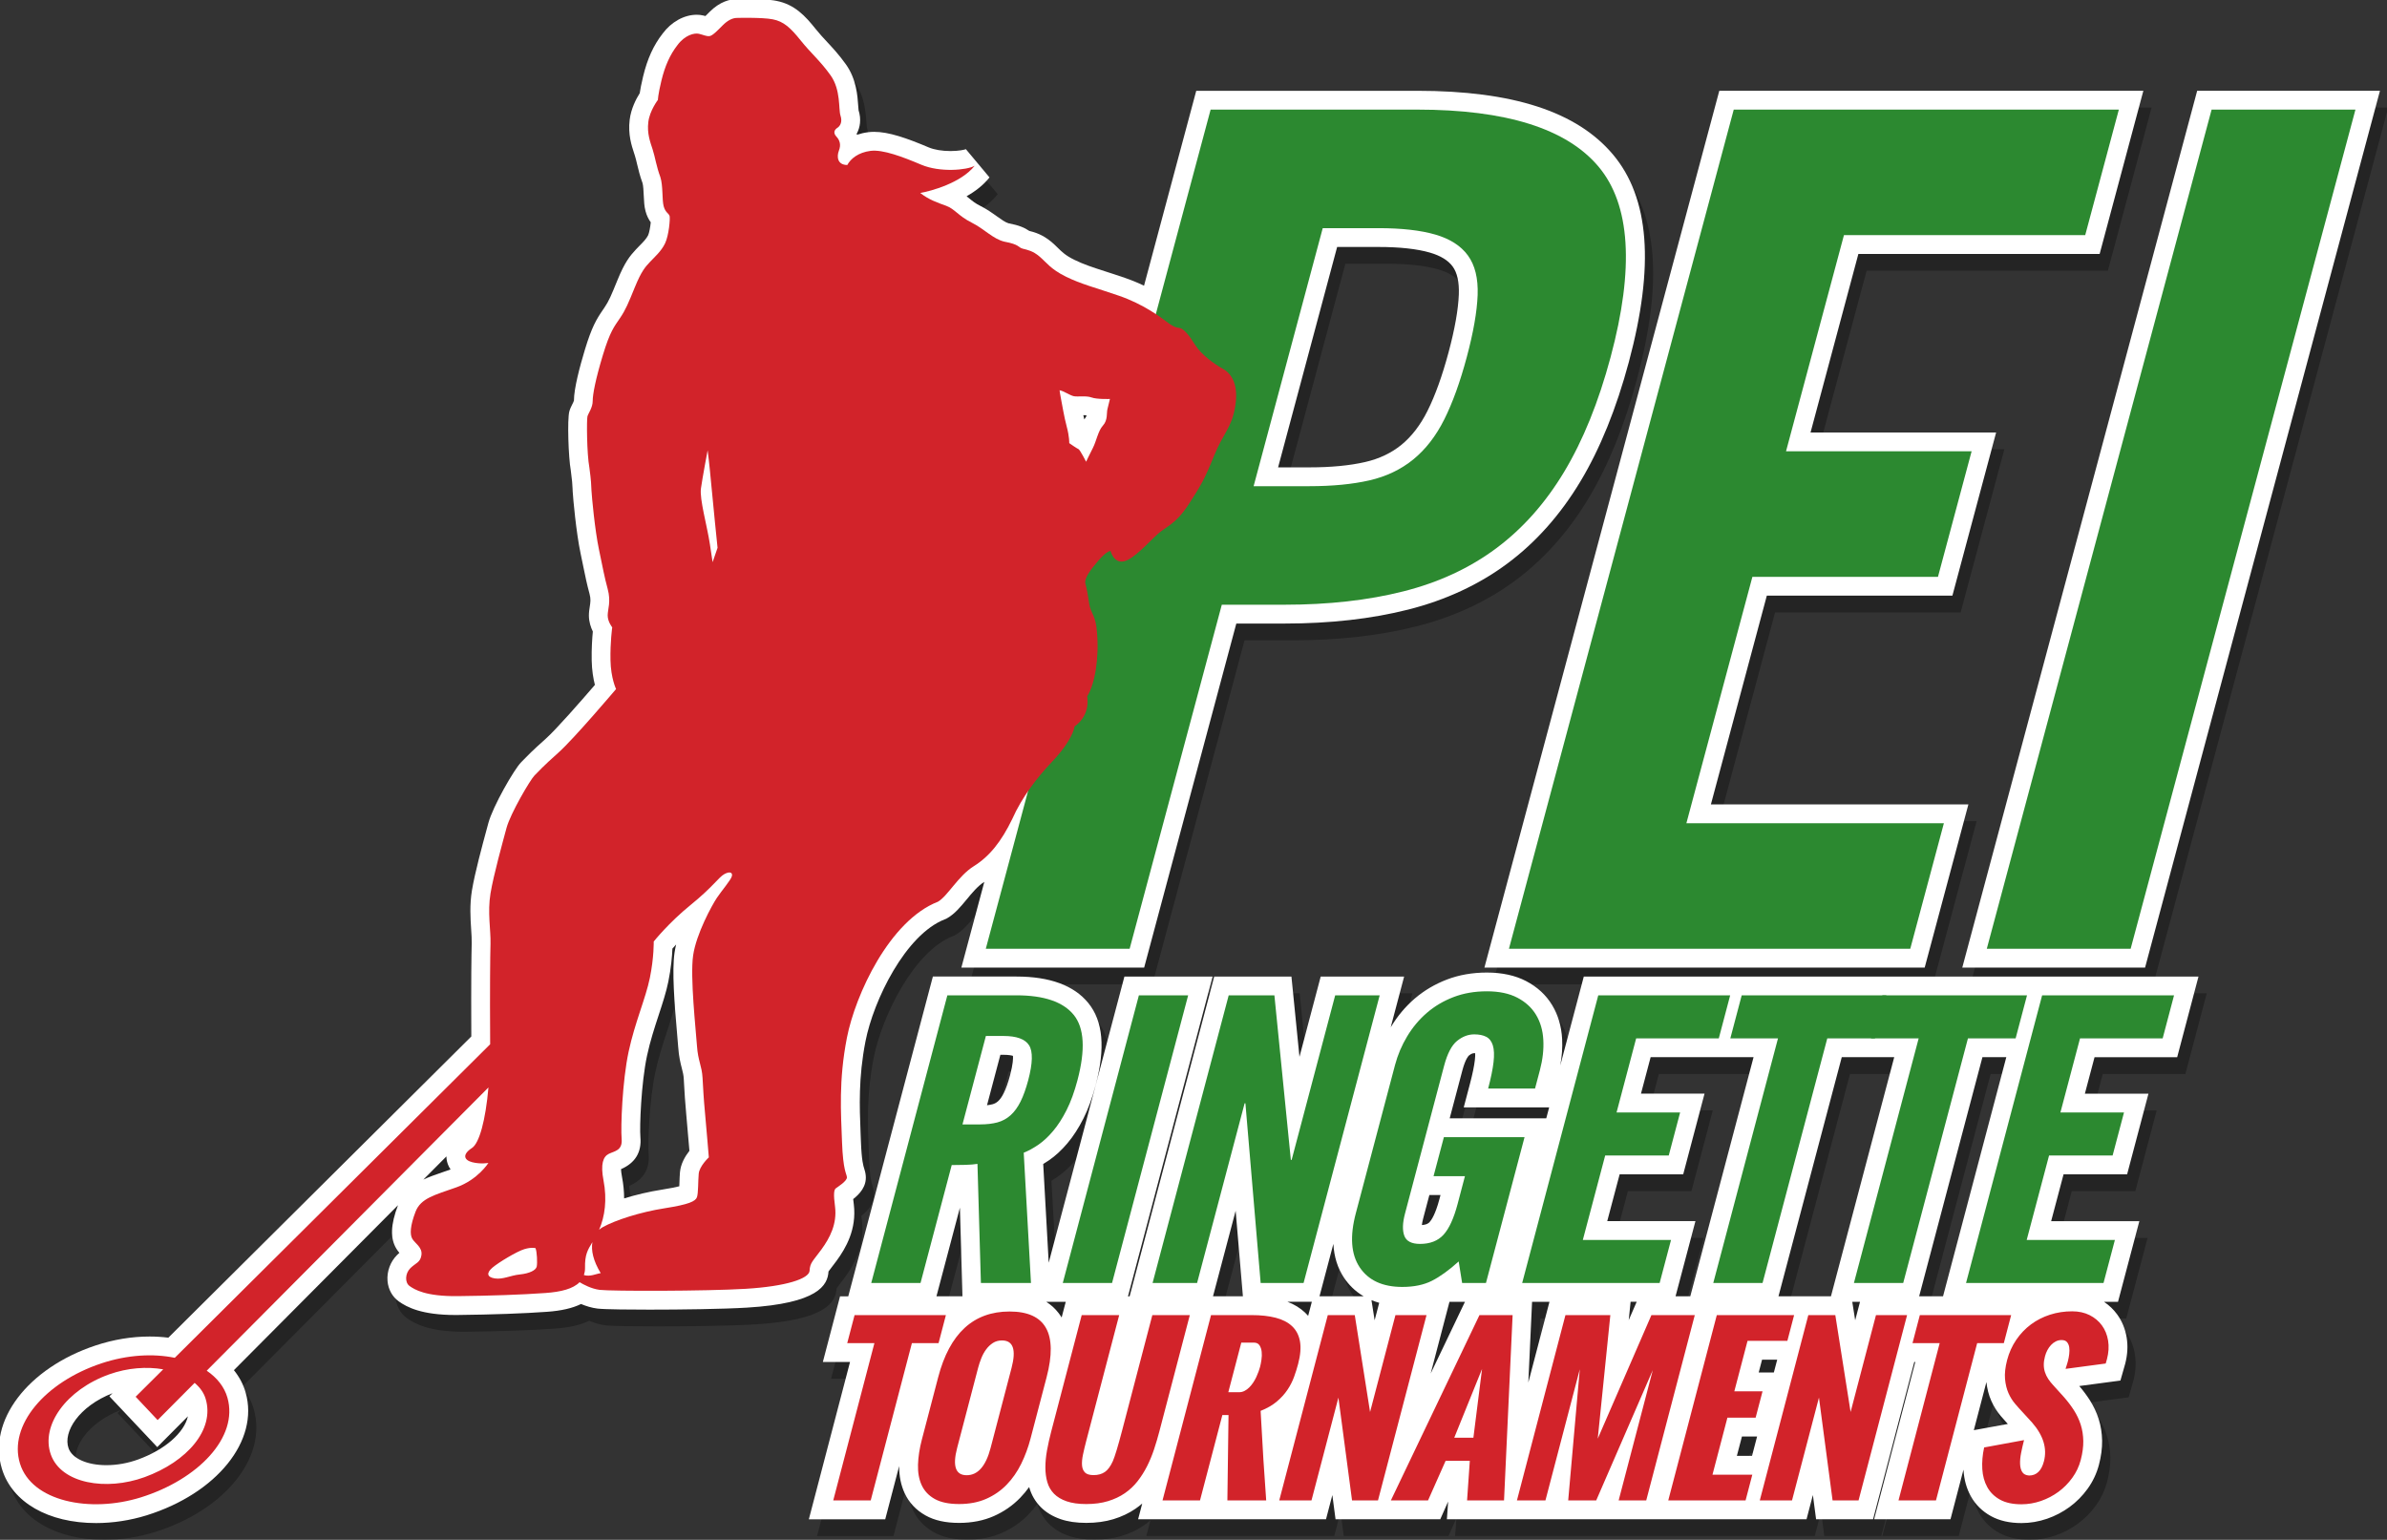
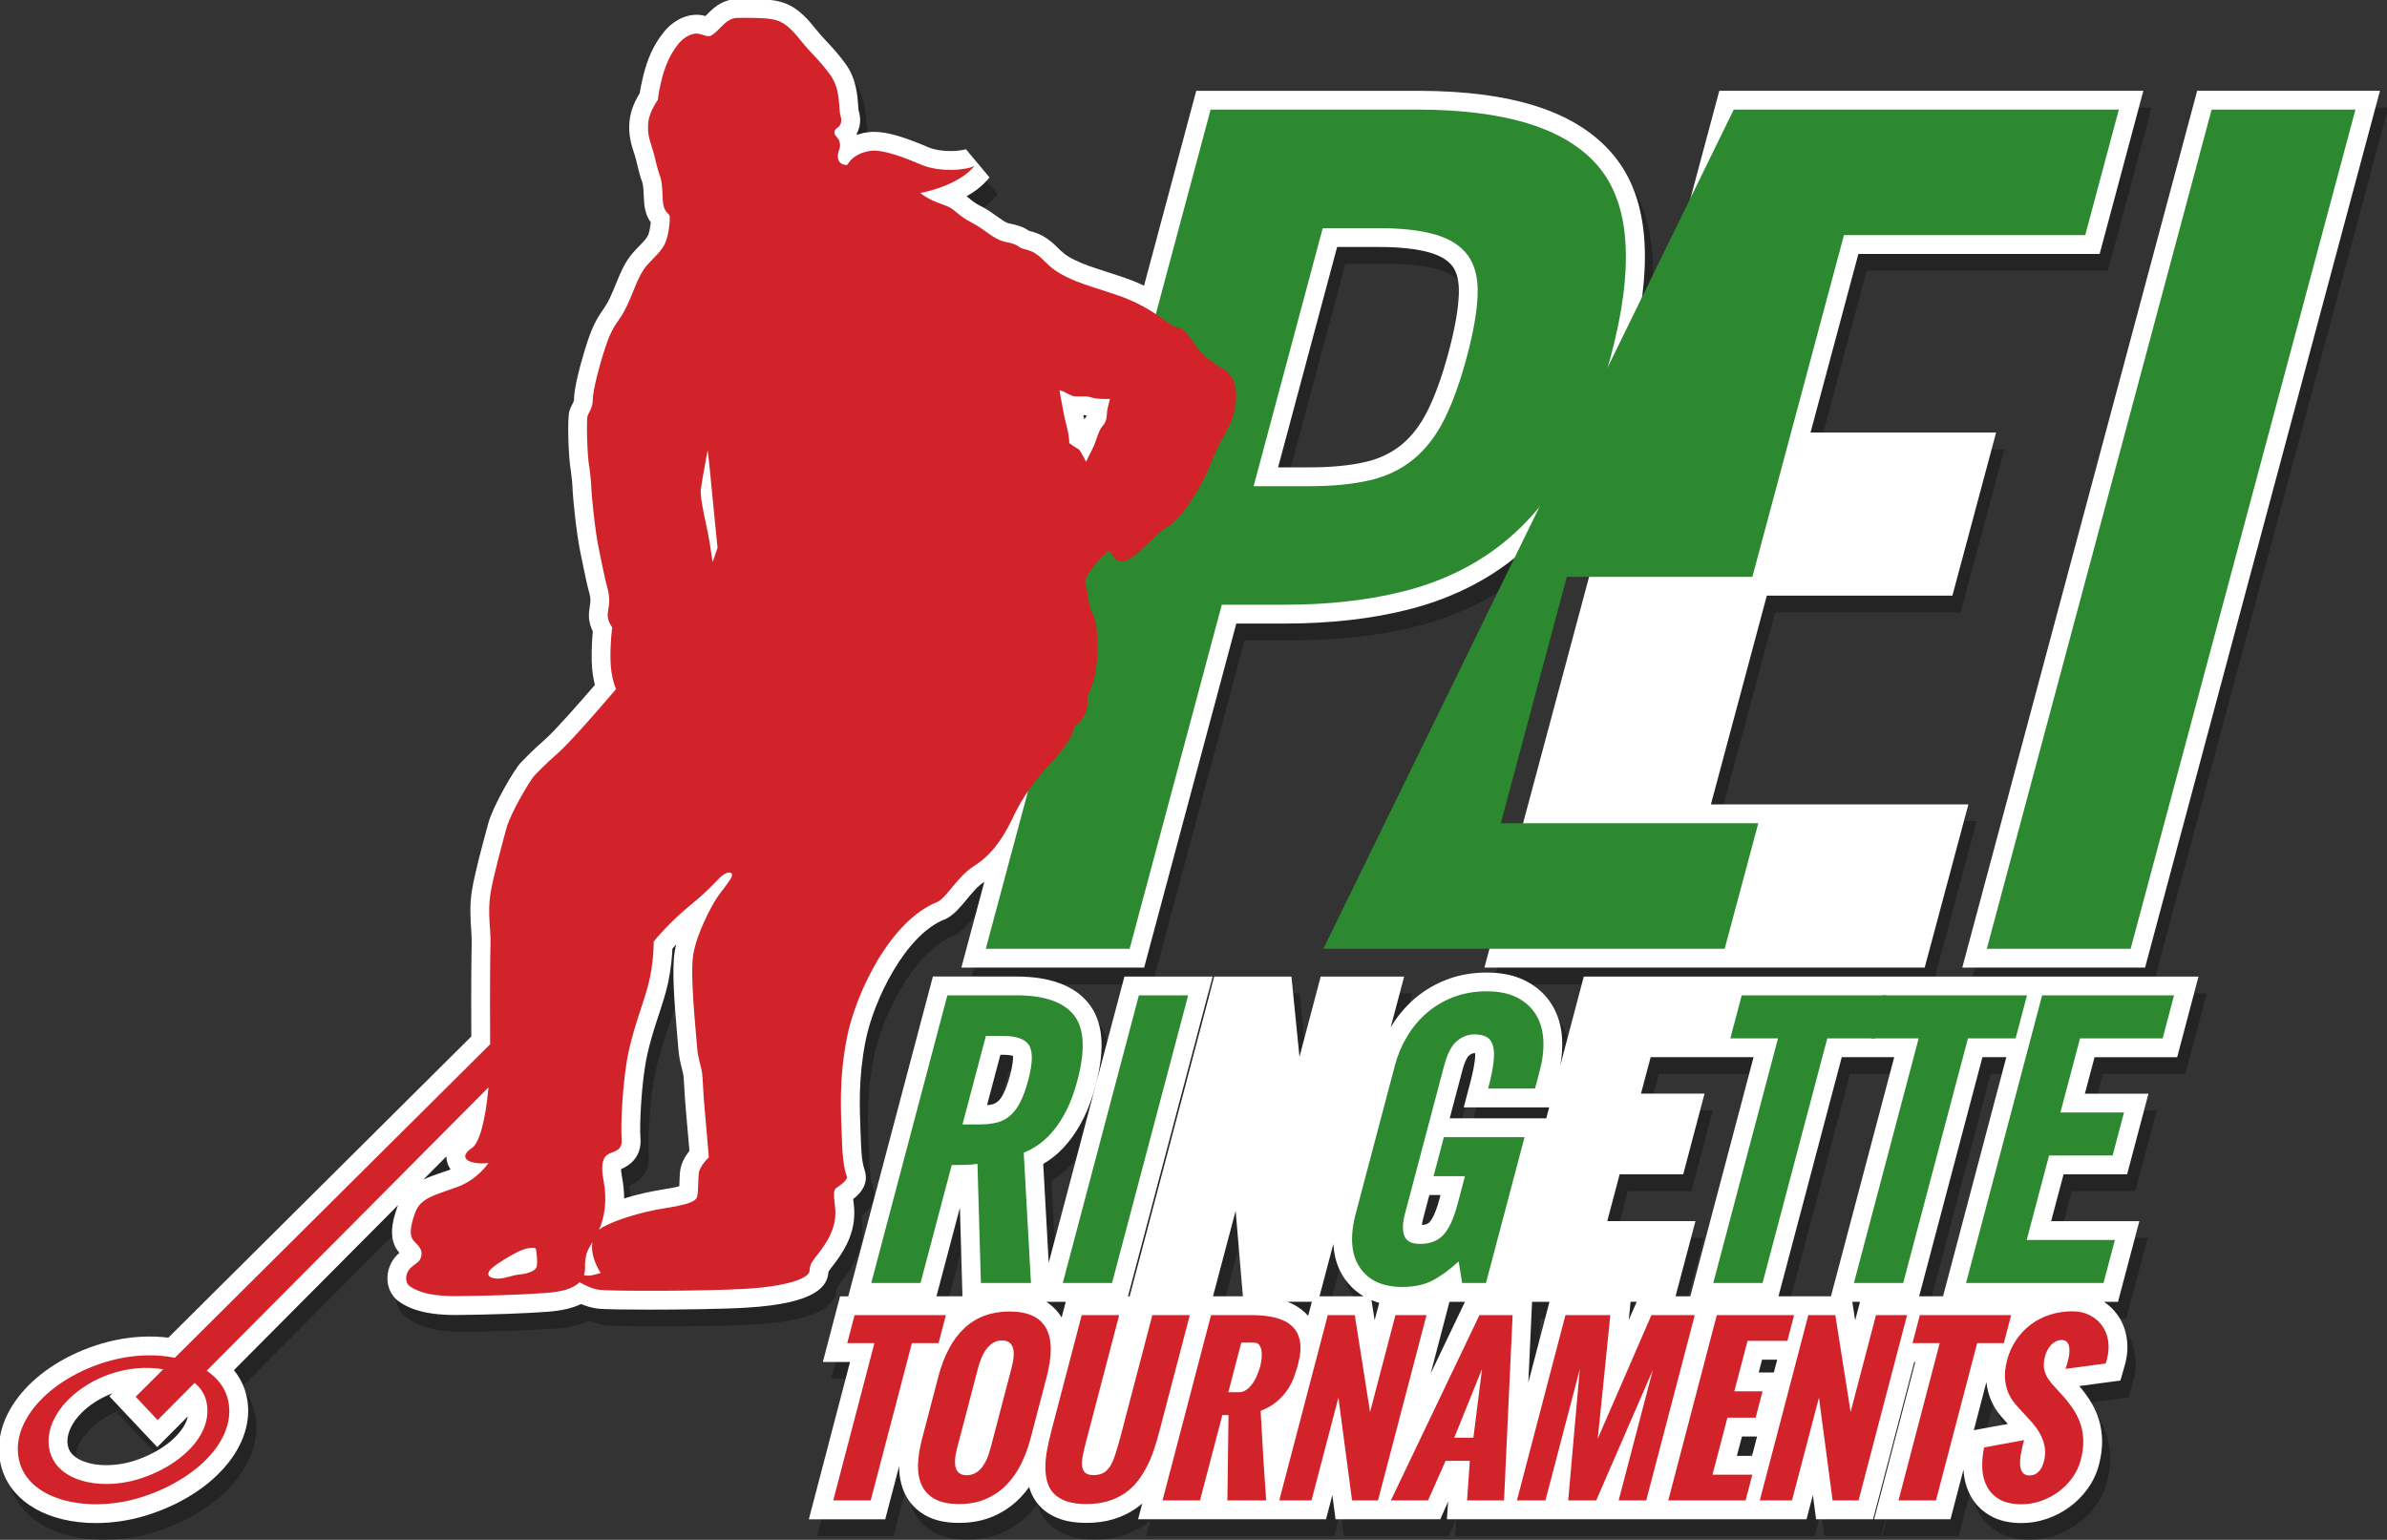
<svg xmlns="http://www.w3.org/2000/svg" version="1.1" id="Layer_1" x="0px" y="0px" width="251.18px" height="162.043px" viewBox="0 0 251.18 162.043" enable-background="new 0 0 251.18 162.043" xml:space="preserve">
  <rect x="0" y="0" width="251.18" height="162.043" fill="#333333" stroke="none" />
  <path opacity="0.3" d="M213.58,162.043c-1.252,0-2.333-0.248-3.215-0.735c-0.919-0.51-1.63-1.214-2.115-2.094  c-0.447-0.806-0.707-1.73-0.768-2.744c-0.001-0.017-0.002-0.033-0.003-0.05l-1.367,5.222h-8.037l4.334-16.556h-0.107l-4.336,16.556  h-5.996l-0.338-2.552l-0.668,2.552H153.12l0.129-1.864l-0.827,1.864h-11.019l-0.337-2.548l-0.667,2.548h-19.772l0.435-1.659  c-0.227,0.197-0.466,0.381-0.715,0.553c-0.687,0.47-1.467,0.839-2.321,1.098c-0.851,0.258-1.811,0.389-2.852,0.389  c-1.054,0-1.941-0.13-2.713-0.397c-0.84-0.291-1.545-0.721-2.093-1.278c-0.567-0.577-0.969-1.27-1.196-2.059  c-0.003-0.012-0.007-0.023-0.01-0.035c-0.29,0.402-0.605,0.78-0.944,1.13c-0.782,0.809-1.716,1.456-2.772,1.923  c-1.077,0.476-2.306,0.717-3.652,0.717c-1.432,0-2.586-0.257-3.529-0.783c-1.005-0.563-1.747-1.354-2.208-2.351  c-0.388-0.841-0.581-1.797-0.574-2.845l-1.466,5.599h-8.038l4.335-16.556h-2.86l1.809-6.908h0.865l8.903-33.652h8.799  c3.51,0,6.052,0.938,7.556,2.785c1.553,1.909,1.807,4.733,0.776,8.633c-0.359,1.355-0.794,2.544-1.293,3.532  c-0.506,1.001-1.069,1.872-1.673,2.586c-0.62,0.735-1.276,1.342-1.947,1.801c-0.203,0.14-0.405,0.27-0.607,0.39l0.578,10.39  l7.967-30.116h9.281l-8.904,33.652h0.169l8.904-33.652h8.125l0.845,8.45l2.235-8.45h8.779l-1.414,5.346  c0.014-0.023,0.027-0.047,0.042-0.07c0.67-1.117,1.504-2.111,2.477-2.95c0.985-0.849,2.124-1.522,3.386-2.007  c1.276-0.49,2.694-0.739,4.214-0.739c1.6,0,2.988,0.302,4.127,0.896c1.182,0.617,2.105,1.471,2.747,2.536  c0.622,1.031,0.975,2.228,1.047,3.557c0.048,0.897-0.018,1.833-0.197,2.793l2.477-9.361h64.684l-2.244,8.489h-8.696l-1.016,3.836  h6.69l-2.246,8.49h-6.688l-1.305,4.926h9.281l-2.246,8.49h-1.47c0.539,0.36,1,0.802,1.377,1.318  c0.514,0.704,0.852,1.525,1.004,2.439c0.146,0.891,0.092,1.821-0.157,2.771l-0.5,1.756l-4.329,0.577  c0.415,0.484,0.781,0.978,1.105,1.481c0.402,0.632,0.715,1.298,0.934,1.985c0.227,0.712,0.349,1.479,0.364,2.28  c0.011,0.805-0.102,1.655-0.334,2.539c-0.24,0.918-0.645,1.771-1.2,2.537c-0.525,0.729-1.161,1.371-1.885,1.903  c-0.723,0.529-1.52,0.947-2.373,1.241C215.392,161.89,214.487,162.043,213.58,162.043z M185.227,154.972l0.534-2.041h-1.594  l-0.535,2.041H185.227z M208.568,152.268l3.579-0.655c-0.23-0.249-0.478-0.527-0.728-0.82c-0.402-0.466-0.746-1.013-1.017-1.62  c-0.262-0.594-0.432-1.253-0.51-1.966L208.568,152.268z M161.689,147.254l2.225-8.497h-1.831L161.689,147.254z M151.414,146.303  l3.606-7.545h-1.63L151.414,146.303z M187.525,146.197l0.354-1.349h-1.594l-0.354,1.349H187.525z M196.082,140.702l0.51-1.944  h-0.816L196.082,140.702z M145.516,140.702l0.481-1.837c-0.289-0.081-0.561-0.175-0.815-0.279L145.516,140.702z M172.254,140.682  l0.837-1.925h-0.641L172.254,140.682z M110.961,138.759c0.5,0.314,0.931,0.706,1.292,1.175c0.118,0.152,0.226,0.31,0.326,0.475  l0.433-1.651L110.961,138.759z M136.347,138.757c0.711,0.271,1.325,0.646,1.832,1.122c0.121,0.112,0.234,0.231,0.341,0.354  l0.387-1.477H136.347z M205.328,138.178l6.657-25.163h-2.512l-6.659,25.163H205.328z M193.533,138.178l6.658-25.163h-5.52  l-6.659,25.163h1.611H193.533z M178.733,138.178l6.657-25.163h-10.83l-1.016,3.836h6.688l-2.244,8.49h-6.689l-1.305,4.926h9.281  l-2.093,7.911H178.733z M144.361,138.178c-0.957-0.561-1.612-1.277-2.053-1.933c-0.683-1.018-1.061-2.216-1.133-3.582l-1.46,5.515  H144.361z M131.655,138.178l-0.764-9l-2.382,9h0.124H131.655z M102.144,138.178l-0.27-9.324l-2.467,9.324H102.144z M150.623,129.99  c-0.078,0.293-0.117,0.521-0.135,0.691c0.561-0.038,0.741-0.235,0.813-0.314c0.167-0.182,0.599-0.777,1.028-2.399l0.118-0.448  h-1.171L150.623,129.99z M163.575,119.452l0.306-1.154h-8.99l0.656-2.486c0.27-1.022,0.443-1.865,0.516-2.505  c0.038-0.328,0.041-0.558,0.032-0.709c-0.028-0.001-0.061-0.001-0.095-0.001c-0.12,0-0.294,0.028-0.566,0.249  c-0.013,0.011-0.354,0.299-0.694,1.587l-1.328,5.02H163.575z M104.727,118.072c0.214-0.023,0.41-0.059,0.585-0.104  c0.214-0.059,0.4-0.159,0.573-0.314c0.212-0.191,0.416-0.479,0.603-0.854c0.235-0.477,0.459-1.107,0.663-1.872  c0.318-1.203,0.328-1.802,0.307-2.049c-0.147-0.048-0.453-0.114-1.009-0.114h-0.316L104.727,118.072z M10.978,162.042  c-5.034,0.001-8.83-2.181-9.906-5.692c-1.542-5.033,2.694-10.621,9.852-12.998c1.883-0.624,3.793-0.94,5.681-0.94  c0.671,0,1.331,0.041,1.974,0.122l31.881-31.698c-0.031-5.931,0.013-8.686,0.042-9.824c0.01-0.404-0.023-0.914-0.058-1.452  c-0.075-1.152-0.169-2.585,0.084-4.104c0.306-1.844,1.093-4.745,1.564-6.479l0.165-0.608c0.464-1.729,2.706-5.649,3.449-6.393  l0.242-0.248c0.403-0.417,0.956-0.987,2.337-2.216c1.069-0.95,3.665-3.911,5.18-5.674c-0.166-0.65-0.318-1.522-0.337-2.572  c-0.024-1.253,0.053-2.36,0.12-3.044c-0.216-0.441-0.415-1.028-0.415-1.689c0-0.351,0.049-0.663,0.092-0.938  c0.072-0.457,0.124-0.787-0.023-1.333c-0.284-1.052-0.422-1.725-0.65-2.839l-0.293-1.417c-0.467-2.217-0.789-5.787-0.829-6.499  l-0.017-0.354c-0.02-0.424-0.036-0.791-0.188-1.912c-0.24-1.289-0.383-5.338-0.149-6.188c0.084-0.3,0.206-0.54,0.313-0.751  c0.059-0.116,0.156-0.309,0.171-0.384c-0.003-1.26,0.621-3.601,1.145-5.334c0.726-2.401,1.222-3.225,1.896-4.207l0.172-0.253  c0.48-0.713,0.693-1.236,1.327-2.788l0.042-0.104c0.768-1.876,1.29-2.519,1.945-3.223c0.131-0.141,0.26-0.272,0.396-0.41  c0.349-0.352,0.708-0.716,0.881-1.077c0.117-0.245,0.231-0.887,0.279-1.364c-0.199-0.275-0.41-0.652-0.55-1.172  c-0.137-0.508-0.163-1.07-0.19-1.666c-0.019-0.419-0.048-1.053-0.13-1.303c-0.268-0.717-0.438-1.436-0.576-2.013  c-0.076-0.32-0.145-0.617-0.232-0.888l-0.065-0.198c-0.279-0.846-0.663-2.005-0.476-3.55c0.142-1.172,0.681-2.201,1.058-2.798  c0.058-0.4,0.165-0.971,0.359-1.777c0.446-1.849,1.099-3.278,2.054-4.5c0.905-1.223,2.255-1.978,3.58-1.978  c0.236,0,0.465,0.025,0.682,0.075c0.083,0.019,0.162,0.04,0.238,0.061c0.09-0.088,0.431-0.431,0.431-0.431  c1.107-1.113,2.177-1.349,2.881-1.35c0.001,0,0.433-0.012,1.012-0.012c2.144,0,2.896,0.146,3.143,0.195  c1.93,0.375,3.046,1.603,4.112,2.935c0.42,0.525,0.817,0.952,1.238,1.404c0.617,0.664,1.256,1.35,1.965,2.343  c1.101,1.541,1.223,3.302,1.295,4.354c0.013,0.186,0.019,0.349,0.039,0.476c0.301,0.96,0.162,1.819-0.202,2.482  c0.013,0.032,0.025,0.063,0.037,0.096c0.372-0.125,0.767-0.216,1.18-0.268c0.195-0.025,0.401-0.038,0.617-0.038  c1.555,0,3.421,0.655,5.746,1.637c0.579,0.245,1.414,0.385,2.292,0.385c0.871,0,1.469-0.134,1.622-0.198l2.484,2.972  c-0.651,0.827-1.514,1.476-2.411,1.982c0.087,0.069,0.171,0.138,0.253,0.205c0.353,0.29,0.658,0.54,1.158,0.79  c0.718,0.359,1.287,0.766,1.789,1.125c0.468,0.334,0.875,0.625,1.204,0.723c1.134,0.215,1.703,0.471,2.191,0.805  c0.557,0.141,1.389,0.36,2.365,1.185c0.225,0.19,0.429,0.389,0.64,0.597c0.441,0.434,0.822,0.809,1.735,1.258  c0.992,0.487,1.933,0.791,3.235,1.211c0.623,0.201,1.316,0.424,2.123,0.702c0.667,0.229,1.327,0.501,1.978,0.815l5.495-20.513  h23.247c10.063,0,16.801,2.19,20.598,6.697c3.844,4.567,4.392,11.713,1.675,21.849c-1.31,4.886-3.021,9.109-5.09,12.553  c-2.104,3.507-4.689,6.415-7.683,8.642c-2.99,2.226-6.508,3.859-10.454,4.856c-3.85,0.974-8.226,1.467-13.005,1.467h-5.072  l-9.698,36.205H102.02l2.416-9.019c-0.016,0.009-0.031,0.019-0.046,0.028c-0.633,0.394-1.265,1.158-1.822,1.832  c-0.64,0.773-1.244,1.505-2.019,1.948l-0.129,0.074l-0.138,0.054c-4.127,1.604-7.502,8.491-8.352,12.846  c-0.749,3.837-0.625,6.895-0.516,9.591l0.036,0.932c0.074,2.019,0.255,2.584,0.343,2.855c0.058,0.181,0.137,0.428,0.166,0.747  c0.105,1.148-0.652,1.947-1.322,2.473c0.013,0.145,0.034,0.327,0.065,0.556c0.323,2.649-0.87,4.641-1.794,5.91  c-0.22,0.302-0.407,0.544-0.566,0.749c-0.113,0.146-0.239,0.309-0.302,0.401c-0.085,1.462-1.103,3.353-8.576,3.806  c-2.583,0.156-6.999,0.212-10.271,0.212c-1.701,0-4.674-0.015-5.467-0.112c-0.618-0.077-1.208-0.263-1.728-0.481  c-0.909,0.446-2.081,0.713-3.575,0.82c-2.419,0.177-5.747,0.296-9.369,0.335l-0.272,0.002c-3.546,0-5.102-0.818-5.964-1.434  c-0.676-0.48-1.108-1.263-1.182-2.145c-0.084-1.001,0.292-2.024,1.006-2.738c0.083-0.082,0.163-0.157,0.241-0.225  c-0.104-0.124-0.21-0.264-0.309-0.424c-0.669-1.086-0.618-2.546,0.164-4.59l-17.268,17.361c0.574,0.711,0.992,1.502,1.234,2.351  c1.446,5.063-3.034,10.62-10.421,12.926C14.572,161.761,12.739,162.042,10.978,162.042z M12.705,148.375  c-3.527,1.377-5.24,4.07-4.624,5.797c0.386,1.079,1.949,1.777,3.98,1.777h0c1.107,0,2.261-0.207,3.338-0.599  c2.853-1.038,4.853-2.836,5.239-4.543l-3.225,3.242l-5.039-5.348L12.705,148.375z M66.214,124.798  c0.005,0.174,0.03,0.434,0.102,0.808c0.148,0.769,0.223,1.528,0.225,2.271c1.25-0.386,2.625-0.71,3.945-0.917  c0.94-0.147,1.515-0.271,1.861-0.36c0.005-0.134,0.01-0.269,0.014-0.383c0.013-0.387,0.027-0.779,0.057-1.109  c0.08-0.884,0.552-1.677,0.993-2.239c-0.087-1.035-0.233-2.772-0.332-3.823c-0.128-1.386-0.174-2.189-0.232-3.22l-0.03-0.521  c-0.024-0.423-0.1-0.716-0.205-1.122c-0.139-0.538-0.311-1.208-0.381-2.232c-0.021-0.308-0.062-0.767-0.11-1.32  c-0.292-3.313-0.553-6.705-0.278-8.604c0.042-0.285,0.099-0.576,0.169-0.87c-0.149,0.162-0.279,0.308-0.39,0.433  c-0.033,0.763-0.133,2.014-0.428,3.466c-0.229,1.123-0.609,2.283-1.012,3.511c-0.443,1.352-0.901,2.748-1.231,4.29  c-0.62,2.893-0.793,7.496-0.697,8.585C68.391,123.021,67.706,124.15,66.214,124.798z M45.414,125.897  c0.632-0.297,1.319-0.533,2.021-0.774c0,0,0.824-0.286,0.842-0.293c-0.263-0.382-0.364-0.756-0.402-0.983  c-0.019-0.113-0.033-0.244-0.034-0.389L45.414,125.897z M138.652,50.947c2.269,0,4.243-0.189,5.869-0.562  c1.471-0.337,2.752-0.945,3.809-1.806c1.076-0.877,2-2.079,2.747-3.571c0.813-1.626,1.56-3.703,2.22-6.169  c0.657-2.451,1.021-4.505,1.08-6.106c0.045-1.287-0.172-2.27-0.645-2.917c-0.475-0.652-1.279-1.145-2.39-1.467  c-1.361-0.395-3.188-0.595-5.432-0.595h-4.339l-6.213,23.194C135.359,50.947,138.646,50.947,138.652,50.947z M114.966,45.902  c0.077-0.134,0.161-0.266,0.255-0.395c-0.063-0.019-0.117-0.038-0.167-0.055c-0.027,0-0.108,0.003-0.192,0.003  C114.895,45.605,114.929,45.755,114.966,45.902z M207.352,103.588l24.718-92.271h19.234l-24.717,92.271H207.352z M157.069,103.586  l24.716-92.269h44.623l-4.6,17.17H196.42l-5.034,18.789h19.529l-4.601,17.17h-19.528l-5.885,21.968h27.096l-4.599,17.172H157.069z" />
  <path fill="#FFFFFF" d="M212.715,160.28c-1.252,0-2.333-0.248-3.215-0.735c-0.919-0.51-1.63-1.214-2.115-2.094  c-0.447-0.806-0.707-1.73-0.768-2.744c-0.001-0.017-0.002-0.033-0.003-0.05l-1.367,5.222h-8.037l4.334-16.556h-0.107l-4.336,16.556  h-5.996l-0.338-2.552l-0.668,2.552h-37.844l0.129-1.864l-0.827,1.864h-11.019l-0.337-2.548l-0.667,2.548h-19.772l0.435-1.659  c-0.227,0.197-0.466,0.381-0.715,0.553c-0.687,0.47-1.467,0.839-2.321,1.098c-0.851,0.258-1.811,0.389-2.852,0.389  c-1.054,0-1.941-0.13-2.713-0.397c-0.84-0.291-1.545-0.721-2.093-1.278c-0.567-0.577-0.969-1.27-1.196-2.059  c-0.003-0.012-0.007-0.023-0.01-0.035c-0.29,0.402-0.605,0.78-0.944,1.13c-0.782,0.809-1.716,1.456-2.772,1.923  c-1.077,0.476-2.306,0.717-3.652,0.717c-1.432,0-2.586-0.257-3.529-0.783c-1.005-0.563-1.747-1.354-2.208-2.351  c-0.388-0.841-0.581-1.797-0.574-2.845l-1.466,5.599h-8.038l4.335-16.556h-2.86l1.809-6.908h0.865l8.903-33.652h8.799  c3.51,0,6.052,0.938,7.556,2.785c1.553,1.909,1.807,4.733,0.776,8.633c-0.359,1.355-0.794,2.544-1.293,3.532  c-0.506,1.001-1.069,1.872-1.673,2.586c-0.62,0.735-1.276,1.342-1.947,1.801c-0.203,0.14-0.405,0.27-0.607,0.39l0.578,10.39  l7.967-30.116h9.281l-8.904,33.652h0.169l8.904-33.652h8.125l0.845,8.45l2.235-8.45h8.779l-1.414,5.346  c0.014-0.023,0.027-0.047,0.042-0.07c0.67-1.117,1.504-2.111,2.477-2.95c0.985-0.849,2.124-1.522,3.386-2.007  c1.276-0.49,2.694-0.739,4.214-0.739c1.6,0,2.988,0.302,4.127,0.896c1.182,0.617,2.105,1.471,2.747,2.536  c0.622,1.031,0.975,2.228,1.047,3.557c0.048,0.897-0.018,1.833-0.197,2.793l2.477-9.361h64.684l-2.244,8.489h-8.696l-1.016,3.836  h6.69l-2.246,8.49h-6.688l-1.305,4.926h9.281l-2.246,8.49h-1.47c0.539,0.36,1,0.802,1.377,1.318  c0.514,0.704,0.852,1.525,1.004,2.439c0.146,0.891,0.092,1.821-0.157,2.771l-0.5,1.756l-4.329,0.577  c0.415,0.484,0.781,0.978,1.105,1.481c0.402,0.632,0.715,1.298,0.934,1.985c0.227,0.712,0.349,1.479,0.364,2.28  c0.011,0.805-0.102,1.655-0.334,2.539c-0.24,0.918-0.645,1.771-1.2,2.537c-0.525,0.729-1.161,1.371-1.885,1.903  c-0.723,0.529-1.52,0.947-2.373,1.241C214.527,160.126,213.621,160.28,212.715,160.28z M184.362,153.208l0.534-2.041h-1.594  l-0.535,2.041H184.362z M207.702,150.504l3.579-0.655c-0.23-0.249-0.478-0.527-0.728-0.82c-0.402-0.466-0.746-1.013-1.017-1.62  c-0.262-0.594-0.432-1.253-0.51-1.966L207.702,150.504z M160.823,145.491l2.225-8.497h-1.831L160.823,145.491z M150.549,144.54  l3.606-7.545h-1.63L150.549,144.54z M186.659,144.433l0.354-1.349h-1.594l-0.354,1.349H186.659z M195.217,138.938l0.51-1.944h-0.816  L195.217,138.938z M144.651,138.938l0.481-1.837c-0.289-0.081-0.561-0.175-0.815-0.279L144.651,138.938z M171.389,138.918  l0.837-1.925h-0.641L171.389,138.918z M110.096,136.996c0.5,0.314,0.931,0.706,1.292,1.175c0.118,0.152,0.226,0.31,0.326,0.475  l0.433-1.651L110.096,136.996z M135.482,136.994c0.711,0.271,1.325,0.646,1.832,1.122c0.121,0.112,0.234,0.231,0.341,0.354  l0.387-1.477H135.482z M204.463,136.415l6.657-25.163h-2.512l-6.659,25.163H204.463z M192.668,136.415l6.658-25.163h-5.52  l-6.659,25.163h1.611H192.668z M177.867,136.415l6.657-25.163h-10.83l-1.016,3.836h6.688l-2.244,8.49h-6.689l-1.305,4.926h9.281  l-2.093,7.911H177.867z M143.495,136.415c-0.957-0.561-1.612-1.277-2.053-1.933c-0.683-1.018-1.061-2.216-1.133-3.582l-1.46,5.515  H143.495z M130.789,136.415l-0.764-9l-2.382,9h0.124H130.789z M101.279,136.415l-0.27-9.324l-2.467,9.324H101.279z M149.758,128.226  c-0.078,0.293-0.117,0.521-0.135,0.691c0.561-0.038,0.741-0.235,0.813-0.314c0.167-0.182,0.599-0.777,1.028-2.399l0.118-0.448  h-1.171L149.758,128.226z M162.71,117.688l0.306-1.154h-8.99l0.656-2.486c0.27-1.022,0.443-1.865,0.516-2.505  c0.038-0.328,0.041-0.558,0.032-0.709c-0.028-0.001-0.061-0.001-0.095-0.001c-0.12,0-0.294,0.028-0.566,0.249  c-0.013,0.011-0.354,0.299-0.694,1.587l-1.328,5.02H162.71z M103.862,116.308c0.214-0.023,0.41-0.059,0.585-0.104  c0.214-0.059,0.4-0.159,0.573-0.314c0.212-0.191,0.416-0.479,0.603-0.854c0.235-0.477,0.459-1.107,0.663-1.872  c0.318-1.203,0.328-1.802,0.307-2.049c-0.147-0.048-0.453-0.114-1.009-0.114h-0.316L103.862,116.308z M10.113,160.279  c-5.034,0.001-8.83-2.181-9.906-5.692c-1.542-5.033,2.694-10.621,9.852-12.998c1.883-0.624,3.793-0.94,5.681-0.94  c0.671,0,1.331,0.041,1.974,0.122l31.881-31.698c-0.031-5.931,0.013-8.686,0.042-9.824c0.01-0.404-0.023-0.914-0.058-1.452  c-0.075-1.152-0.169-2.585,0.084-4.104c0.306-1.844,1.093-4.745,1.564-6.479l0.165-0.608c0.464-1.729,2.706-5.649,3.449-6.392  l0.242-0.249c0.403-0.417,0.956-0.987,2.337-2.216c1.069-0.95,3.665-3.911,5.18-5.674c-0.166-0.65-0.318-1.522-0.337-2.572  c-0.024-1.253,0.053-2.36,0.12-3.044c-0.216-0.441-0.415-1.028-0.415-1.689c0-0.351,0.049-0.663,0.092-0.938  c0.072-0.457,0.124-0.787-0.023-1.333c-0.284-1.052-0.422-1.725-0.65-2.839l-0.293-1.417c-0.467-2.217-0.789-5.787-0.829-6.499  l-0.017-0.354c-0.02-0.424-0.036-0.791-0.188-1.912c-0.24-1.289-0.383-5.338-0.149-6.188c0.084-0.3,0.206-0.54,0.313-0.751  c0.059-0.116,0.156-0.309,0.171-0.384c-0.003-1.26,0.621-3.601,1.145-5.334c0.726-2.401,1.222-3.225,1.896-4.207l0.172-0.253  c0.48-0.713,0.693-1.236,1.327-2.788l0.042-0.104c0.768-1.876,1.29-2.519,1.945-3.223c0.131-0.141,0.26-0.272,0.396-0.41  c0.349-0.352,0.708-0.716,0.881-1.077c0.117-0.245,0.231-0.887,0.279-1.364c-0.199-0.275-0.41-0.652-0.55-1.172  c-0.137-0.508-0.163-1.07-0.19-1.666c-0.019-0.419-0.048-1.053-0.13-1.303c-0.268-0.717-0.438-1.436-0.576-2.013  c-0.076-0.32-0.145-0.617-0.232-0.888l-0.065-0.198c-0.279-0.846-0.663-2.005-0.476-3.55c0.142-1.172,0.681-2.201,1.058-2.798  c0.058-0.4,0.165-0.971,0.359-1.777c0.446-1.849,1.099-3.278,2.054-4.5c0.905-1.223,2.255-1.978,3.58-1.978  c0.236,0,0.465,0.025,0.682,0.075c0.083,0.019,0.162,0.04,0.238,0.061c0.09-0.088,0.431-0.431,0.431-0.431  c1.107-1.113,2.177-1.349,2.881-1.35c0.001,0,0.433-0.012,1.012-0.012c2.144,0,2.896,0.146,3.143,0.195  c1.93,0.375,3.046,1.603,4.112,2.935c0.42,0.525,0.817,0.952,1.238,1.404c0.617,0.664,1.256,1.35,1.965,2.343  c1.101,1.541,1.223,3.302,1.295,4.354c0.013,0.186,0.019,0.349,0.039,0.476c0.301,0.96,0.162,1.819-0.202,2.482  c0.013,0.032,0.025,0.063,0.037,0.096c0.372-0.125,0.767-0.216,1.18-0.268c0.195-0.025,0.401-0.038,0.617-0.038  c1.555,0,3.421,0.655,5.746,1.637c0.579,0.245,1.414,0.385,2.292,0.385c0.871,0,1.469-0.134,1.622-0.198l2.484,2.972  c-0.651,0.827-1.514,1.476-2.411,1.982c0.087,0.069,0.171,0.138,0.253,0.205c0.353,0.29,0.658,0.54,1.158,0.79  c0.718,0.359,1.287,0.766,1.789,1.125c0.468,0.334,0.875,0.625,1.204,0.723c1.134,0.215,1.703,0.471,2.191,0.805  c0.557,0.141,1.389,0.36,2.365,1.185c0.225,0.19,0.429,0.389,0.64,0.597c0.441,0.434,0.822,0.809,1.735,1.258  c0.992,0.487,1.933,0.791,3.235,1.211c0.623,0.201,1.316,0.424,2.123,0.702c0.667,0.229,1.327,0.501,1.978,0.815l5.495-20.513  h23.247c10.063,0,16.801,2.19,20.598,6.697c3.844,4.567,4.392,11.713,1.675,21.849c-1.31,4.886-3.021,9.109-5.09,12.553  c-2.104,3.507-4.689,6.415-7.683,8.642c-2.99,2.226-6.508,3.859-10.454,4.856c-3.85,0.974-8.226,1.467-13.005,1.467h-5.072  l-9.698,36.205h-19.235l2.416-9.019c-0.016,0.009-0.031,0.019-0.046,0.028c-0.633,0.394-1.265,1.158-1.822,1.832  c-0.64,0.773-1.244,1.505-2.019,1.948l-0.129,0.074l-0.138,0.054c-4.127,1.604-7.502,8.491-8.352,12.846  c-0.749,3.837-0.625,6.895-0.516,9.591l0.036,0.932c0.074,2.019,0.255,2.584,0.343,2.855c0.058,0.181,0.137,0.428,0.166,0.747  c0.105,1.148-0.652,1.947-1.322,2.473c0.013,0.145,0.034,0.327,0.065,0.556c0.323,2.649-0.87,4.641-1.794,5.91  c-0.22,0.302-0.407,0.544-0.566,0.749c-0.113,0.146-0.239,0.309-0.302,0.401c-0.085,1.462-1.103,3.353-8.576,3.806  c-2.583,0.156-6.999,0.212-10.271,0.212c-1.701,0-4.674-0.015-5.467-0.112c-0.618-0.077-1.208-0.263-1.728-0.481  c-0.909,0.446-2.081,0.713-3.575,0.82c-2.419,0.177-5.747,0.296-9.369,0.335l-0.272,0.002c-3.546,0-5.102-0.818-5.964-1.434  c-0.676-0.48-1.108-1.263-1.182-2.145c-0.084-1.001,0.292-2.024,1.006-2.738c0.083-0.082,0.163-0.157,0.241-0.225  c-0.104-0.124-0.21-0.264-0.309-0.424c-0.669-1.086-0.618-2.546,0.164-4.59l-17.268,17.361c0.574,0.711,0.992,1.502,1.234,2.351  c1.446,5.063-3.034,10.62-10.421,12.926C13.707,159.998,11.873,160.279,10.113,160.279z M11.84,146.612  c-3.527,1.377-5.24,4.07-4.624,5.797c0.386,1.079,1.949,1.777,3.98,1.777h0c1.107,0,2.261-0.207,3.338-0.599  c2.853-1.038,4.853-2.836,5.239-4.543l-3.225,3.242l-5.039-5.348L11.84,146.612z M65.349,123.035  c0.005,0.174,0.03,0.434,0.102,0.808c0.148,0.769,0.223,1.528,0.225,2.271c1.25-0.386,2.625-0.71,3.945-0.917  c0.94-0.147,1.515-0.271,1.861-0.36c0.005-0.134,0.01-0.269,0.014-0.383c0.013-0.387,0.027-0.779,0.057-1.109  c0.08-0.884,0.552-1.677,0.993-2.239c-0.087-1.035-0.233-2.772-0.332-3.823c-0.128-1.386-0.174-2.189-0.232-3.22l-0.03-0.521  c-0.024-0.423-0.1-0.716-0.205-1.122c-0.139-0.538-0.311-1.208-0.381-2.232c-0.021-0.308-0.062-0.767-0.11-1.32  c-0.292-3.313-0.553-6.705-0.278-8.604c0.042-0.285,0.099-0.576,0.169-0.87c-0.149,0.162-0.279,0.308-0.39,0.433  c-0.033,0.763-0.133,2.014-0.428,3.466c-0.229,1.123-0.609,2.283-1.012,3.511c-0.443,1.352-0.901,2.748-1.231,4.29  c-0.62,2.893-0.793,7.496-0.697,8.585C67.526,121.257,66.841,122.386,65.349,123.035z M44.549,124.133  c0.632-0.297,1.319-0.533,2.021-0.774c0,0,0.824-0.286,0.842-0.293c-0.263-0.382-0.364-0.756-0.402-0.983  c-0.019-0.113-0.033-0.244-0.034-0.389L44.549,124.133z M137.786,49.183c2.269,0,4.243-0.189,5.869-0.562  c1.471-0.337,2.752-0.945,3.809-1.806c1.076-0.877,2-2.079,2.747-3.571c0.813-1.626,1.56-3.703,2.22-6.169  c0.657-2.451,1.021-4.505,1.08-6.106c0.045-1.287-0.172-2.27-0.645-2.917c-0.475-0.652-1.279-1.145-2.39-1.467  c-1.361-0.395-3.188-0.595-5.432-0.595h-4.339l-6.213,23.194C134.493,49.183,137.781,49.183,137.786,49.183z M114.1,44.139  c0.077-0.134,0.161-0.266,0.255-0.395c-0.063-0.019-0.117-0.038-0.167-0.055c-0.027,0-0.108,0.003-0.192,0.003  C114.03,43.842,114.064,43.991,114.1,44.139z M206.487,101.825l24.718-92.271h19.234l-24.717,92.271H206.487z M156.203,101.823  l24.716-92.269h44.623l-4.6,17.17h-25.388l-5.034,18.789h19.529l-4.601,17.17h-19.528l-5.885,21.968h27.096l-4.599,17.172H156.203z" />
  <g id="_x3C_Layer_x3E__copy_2_1_">
    <path fill="#D2232A" d="M92.013,141.342h-2.86l0.772-2.947h9.61l-0.771,2.947h-2.806l-4.335,16.556h-3.944L92.013,141.342z    M98.724,144.929c1.207-4.608,3.709-6.913,7.509-6.913c3.807,0,5.106,2.305,3.9,6.913l-1.691,6.457   c-0.246,0.939-0.574,1.826-0.984,2.66c-0.41,0.834-0.919,1.565-1.528,2.194c-0.608,0.629-1.325,1.125-2.15,1.489   s-1.776,0.548-2.852,0.548s-1.931-0.178-2.564-0.531c-0.633-0.354-1.091-0.838-1.375-1.452c-0.283-0.614-0.413-1.333-0.389-2.155   c0.024-0.824,0.16-1.709,0.408-2.655L98.724,144.929z M106.447,143.942c0.503-1.921,0.166-2.881-1.011-2.881   c-0.362,0-0.679,0.089-0.953,0.265c-0.273,0.178-0.511,0.402-0.713,0.678c-0.202,0.274-0.371,0.583-0.508,0.926   c-0.137,0.344-0.249,0.681-0.336,1.013l-2.208,8.43c-0.501,1.915-0.167,2.872,1.003,2.872c1.177,0,2.017-0.957,2.518-2.872   L106.447,143.942z M113.826,138.395h3.944l-3.47,13.251c-0.133,0.506-0.245,0.978-0.337,1.414   c-0.093,0.438-0.127,0.816-0.104,1.139c0.024,0.32,0.128,0.573,0.311,0.759c0.183,0.184,0.487,0.274,0.913,0.274   c0.462,0,0.854-0.108,1.174-0.324c0.32-0.217,0.603-0.6,0.848-1.148c0.217-0.498,0.542-1.575,0.976-3.229l3.178-12.136h3.944   l-3.209,12.255c-0.165,0.628-0.35,1.253-0.556,1.874c-0.206,0.621-0.452,1.214-0.736,1.777c-0.285,0.563-0.618,1.089-0.998,1.576   c-0.381,0.487-0.828,0.908-1.344,1.263c-0.515,0.353-1.106,0.632-1.773,0.834c-0.667,0.202-1.427,0.304-2.278,0.304   c-0.824,0-1.512-0.097-2.065-0.288c-0.553-0.191-0.997-0.457-1.33-0.796c-0.333-0.34-0.569-0.746-0.705-1.219   c-0.136-0.473-0.205-0.992-0.205-1.555c0-0.564,0.058-1.165,0.174-1.804c0.117-0.641,0.264-1.295,0.439-1.967L113.826,138.395z    M127.435,138.395h4.29c0.953,0,1.789,0.092,2.507,0.276s1.294,0.481,1.729,0.889c0.435,0.408,0.712,0.938,0.831,1.588   c0.118,0.649,0.055,1.444-0.191,2.383c-0.115,0.44-0.258,0.896-0.428,1.365c-0.171,0.47-0.403,0.925-0.699,1.365   c-0.295,0.441-0.672,0.853-1.125,1.235c-0.455,0.383-1.02,0.708-1.696,0.976c0.196,3.72,0.392,6.861,0.587,9.426h-4.085l0.12-8.982   h-0.65l-2.352,8.982h-3.944L127.435,138.395z M130.381,146.51c0.209,0,0.403-0.046,0.583-0.141   c0.181-0.094,0.347-0.216,0.497-0.368c0.152-0.152,0.291-0.323,0.418-0.514c0.125-0.192,0.234-0.387,0.326-0.586   s0.17-0.391,0.236-0.575c0.066-0.184,0.117-0.345,0.154-0.481c0.053-0.202,0.102-0.449,0.145-0.742   c0.045-0.292,0.053-0.572,0.025-0.84c-0.027-0.267-0.103-0.497-0.227-0.688c-0.123-0.191-0.325-0.287-0.607-0.287h-1.311   l-1.367,5.222H130.381z M139.721,138.395h2.84l1.609,10.195l2.67-10.195h3.271l-5.107,19.503h-2.73l-1.434-10.824l-2.834,10.824   h-3.393L139.721,138.395z M155.681,138.395h3.489l-0.904,19.503h-3.889l0.289-4.172h-2.545l-1.852,4.172h-3.911L155.681,138.395z    M155.043,151.3l0.91-7.238l-2.926,7.238H155.043z M164.728,138.395h4.725l-1.325,13.002l5.648-13.002h4.563l-5.109,19.503h-2.903   l3.593-13.717l-5.954,13.717h-2.947l1.22-13.804l-3.615,13.804h-3L164.728,138.395z M180.656,138.395h8.135l-0.709,2.709h-4.191   l-1.391,5.31h2.969l-0.727,2.773h-2.969l-1.572,6.002h4.191l-0.709,2.709h-8.135L180.656,138.395z M190.287,138.395h2.84   l1.609,10.195l2.67-10.195h3.273l-5.107,19.503h-2.732l-1.434-10.824l-2.836,10.824h-3.391L190.287,138.395z M204.11,141.342   h-2.859l0.771-2.947h9.609l-0.771,2.947h-2.805l-4.336,16.556h-3.943L204.11,141.342z M212.987,151.549   c-0.119,0.462-0.223,0.911-0.309,1.348c-0.088,0.438-0.121,0.829-0.107,1.177c0.014,0.347,0.092,0.628,0.232,0.844   c0.143,0.218,0.381,0.337,0.715,0.358c0.779,0,1.301-0.498,1.561-1.495c0.355-1.357-0.059-2.716-1.24-4.074l-0.951-1.04   c-0.273-0.288-0.549-0.598-0.83-0.926c-0.283-0.328-0.52-0.708-0.711-1.138c-0.189-0.431-0.311-0.927-0.361-1.49   s0.023-1.225,0.219-1.983c0.207-0.786,0.527-1.498,0.961-2.134s0.949-1.176,1.545-1.62c0.598-0.443,1.264-0.785,2.002-1.023   s1.52-0.357,2.342-0.357c0.688,0,1.297,0.134,1.83,0.4c0.531,0.268,0.965,0.629,1.297,1.084s0.549,0.987,0.65,1.598   c0.1,0.611,0.061,1.259-0.119,1.945l-0.133,0.466l-4.223,0.563c0.014-0.043,0.027-0.097,0.047-0.162   c0.021-0.065,0.045-0.135,0.068-0.211c0.023-0.075,0.047-0.149,0.068-0.222s0.041-0.138,0.057-0.195   c0.063-0.238,0.109-0.49,0.143-0.754c0.033-0.263,0.033-0.505,0.002-0.725c-0.033-0.221-0.111-0.403-0.236-0.548   s-0.314-0.216-0.568-0.216c-0.215,0-0.418,0.046-0.604,0.14c-0.188,0.095-0.357,0.221-0.506,0.38   c-0.15,0.159-0.279,0.342-0.387,0.547c-0.107,0.206-0.193,0.421-0.25,0.646c-0.086,0.324-0.129,0.622-0.127,0.894   c0.002,0.271,0.043,0.528,0.123,0.774c0.078,0.245,0.193,0.48,0.34,0.704c0.146,0.225,0.326,0.448,0.533,0.672l1.119,1.236   c0.4,0.454,0.752,0.92,1.059,1.397c0.303,0.476,0.543,0.981,0.713,1.516s0.26,1.107,0.271,1.718c0.008,0.61-0.08,1.276-0.27,1.999   c-0.178,0.679-0.473,1.305-0.887,1.874c-0.412,0.571-0.898,1.063-1.457,1.474c-0.561,0.411-1.176,0.733-1.846,0.965   c-0.672,0.23-1.354,0.347-2.047,0.347c-0.916,0-1.67-0.163-2.256-0.487c-0.588-0.326-1.035-0.765-1.34-1.317   c-0.307-0.552-0.482-1.188-0.525-1.906c-0.043-0.719,0.021-1.477,0.193-2.27L212.987,151.549z" />
    <path fill="#2C8930" d="M91.68,135.014l8.009-30.271h7.274c2.897,0,4.906,0.686,6.021,2.055c1.115,1.371,1.247,3.662,0.397,6.877   c-0.325,1.229-0.708,2.277-1.146,3.145c-0.438,0.866-0.909,1.6-1.418,2.201c-0.508,0.602-1.024,1.083-1.554,1.445   c-0.529,0.363-1.041,0.644-1.538,0.839l0.763,13.711h-5.269l-0.362-12.536c-0.35,0.057-0.771,0.091-1.262,0.104   c-0.491,0.016-0.974,0.021-1.447,0.021l-3.283,12.411L91.68,135.014L91.68,135.014z M103.119,118.327   c0.696,0,1.308-0.07,1.833-0.209c0.522-0.142,0.987-0.394,1.391-0.756c0.403-0.363,0.753-0.845,1.052-1.445   c0.298-0.602,0.565-1.35,0.804-2.244c0.473-1.789,0.504-3.012,0.092-3.668c-0.411-0.656-1.313-0.985-2.707-0.985h-1.84   l-2.464,9.308H103.119L103.119,118.327z" />
    <path fill="#2C8930" d="M119.843,104.743h5.185l-8.009,30.271h-5.184L119.843,104.743z" />
-     <path fill="#2C8930" d="M129.294,104.743h4.809l1.731,17.315h0.084l4.581-17.315h4.683l-8.009,30.271h-4.516l-1.604-18.909h-0.083   l-5.003,18.909h-4.683L129.294,104.743z" />
    <path fill="#2C8930" d="M160.426,119.668l-4.06,15.346h-2.509l-0.361-2.266c-1.024,0.924-1.965,1.602-2.817,2.035   c-0.853,0.432-1.893,0.647-3.119,0.647c-2.063,0-3.554-0.685-4.474-2.054c-0.92-1.371-1.059-3.271-0.414-5.703l4.125-15.596   c0.281-1.063,0.707-2.068,1.28-3.019c0.57-0.951,1.264-1.774,2.074-2.474c0.813-0.699,1.745-1.252,2.802-1.657   c1.056-0.405,2.224-0.607,3.505-0.607c1.282,0,2.354,0.224,3.21,0.671c0.855,0.447,1.514,1.049,1.968,1.803   c0.456,0.756,0.711,1.637,0.766,2.643c0.055,1.007-0.065,2.068-0.361,3.188l-0.511,1.928h-4.934   c0.295-1.117,0.485-2.047,0.569-2.787c0.085-0.741,0.059-1.328-0.076-1.762c-0.137-0.434-0.371-0.732-0.703-0.901   c-0.332-0.167-0.749-0.251-1.251-0.251c-0.642,0-1.245,0.23-1.813,0.691c-0.567,0.461-1.021,1.334-1.361,2.619l-4.116,15.557   c-0.259,0.978-0.282,1.754-0.071,2.326c0.21,0.572,0.763,0.858,1.653,0.858c1.06,0,1.884-0.321,2.472-0.964   c0.589-0.643,1.081-1.719,1.481-3.229l0.774-2.937h-3.303l1.088-4.106H160.426L160.426,119.668z" />
-     <path fill="#2C8930" d="M168.183,104.743h13.88l-1.197,4.528h-8.695l-2.063,7.797h6.689l-1.197,4.529h-6.689l-2.353,8.887h9.281   l-1.198,4.529h-14.465L168.183,104.743z" />
    <path fill="#2C8930" d="M182.08,109.271l1.197-4.528h15.22l-1.198,4.528h-5.017l-6.812,25.742h-5.185l6.811-25.742H182.08z" />
    <path fill="#2C8930" d="M196.882,109.271l1.198-4.528h15.219l-1.198,4.528h-5.017l-6.812,25.742h-5.186l6.812-25.742H196.882z" />
    <path fill="#2C8930" d="M214.89,104.743h13.881l-1.197,4.528h-8.696l-2.063,7.797h6.69l-1.198,4.529h-6.688l-2.353,8.887h9.281   l-1.198,4.529h-14.466L214.89,104.743z" />
    <path fill="#2C8930" d="M127.392,11.534h21.728c9.356,0,15.718,1.998,19.083,5.993c3.363,3.995,3.791,10.682,1.277,20.06   c-1.268,4.729-2.893,8.745-4.875,12.047c-1.982,3.303-4.373,5.993-7.167,8.072c-2.795,2.08-6.047,3.588-9.757,4.525   c-3.709,0.938-7.883,1.407-12.521,1.407h-6.592l-9.698,36.204h-15.136L127.392,11.534z M137.77,51.164   c2.441,0,4.55-0.205,6.328-0.612c1.776-0.408,3.316-1.142,4.617-2.202s2.39-2.466,3.267-4.22c0.876-1.753,1.664-3.935,2.362-6.543   c0.699-2.61,1.08-4.79,1.146-6.545c0.062-1.752-0.279-3.138-1.023-4.158c-0.743-1.02-1.89-1.753-3.438-2.202   c-1.548-0.449-3.543-0.673-5.982-0.673h-5.858l-7.273,27.154L137.77,51.164L137.77,51.164z" />
-     <path fill="#2C8930" d="M182.439,11.534h40.523l-3.539,13.21h-25.388l-6.095,22.749h19.529l-3.54,13.21h-19.528l-6.945,25.928   h27.096l-3.538,13.211h-42.23L182.439,11.534z" />
+     <path fill="#2C8930" d="M182.439,11.534h40.523l-3.539,13.21h-25.388l-6.095,22.749l-3.54,13.21h-19.528l-6.945,25.928   h27.096l-3.538,13.211h-42.23L182.439,11.534z" />
    <path fill="#2C8930" d="M232.724,11.534h15.135l-23.656,88.31h-15.136L232.724,11.534z" />
    <path fill="#D2232A" d="M128.709,38.83c-0.937-0.523-2.313-1.514-2.944-2.532c-0.634-1.018-1.212-1.734-1.68-1.789   c-0.468-0.055-0.798-0.248-1.376-0.688s-2.396-1.816-4.954-2.697c-2.56-0.881-3.964-1.211-5.587-2.009   c-1.624-0.798-2.064-1.514-2.78-2.119s-1.238-0.688-1.762-0.826c-0.522-0.138-0.303-0.44-1.954-0.743   c-1.211-0.303-2.064-1.321-3.44-2.009s-1.762-1.431-2.67-1.762c-0.908-0.33-1.815-0.633-2.725-1.349   c1.101-0.192,4.294-1.046,5.725-2.862c-0.825,0.468-3.66,0.716-5.613-0.11c-1.954-0.826-4.047-1.624-5.341-1.459   s-2.092,0.826-2.448,1.486c-1.047,0-1.13-0.881-0.882-1.514c0.247-0.633,0.082-1.101-0.274-1.486   c-0.357-0.385-0.192-0.716,0.109-0.908c0.304-0.193,0.551-0.633,0.33-1.294c-0.221-0.66,0.056-2.697-1.046-4.238   c-1.101-1.542-2.037-2.285-3.138-3.661c-1.101-1.376-1.816-2.009-2.945-2.229c-1.128-0.22-3.771-0.146-3.771-0.146   c-0.458,0-0.974,0.256-1.486,0.771c-0.514,0.513-1.046,1.082-1.376,1.137c-0.331,0.055-0.661-0.129-1.138-0.239   c-0.478-0.11-1.468,0.129-2.257,1.194c-0.789,1.008-1.321,2.22-1.688,3.743c-0.367,1.522-0.367,2.018-0.367,2.018   s-0.862,1.12-1.009,2.331s0.202,2.109,0.458,2.898c0.257,0.79,0.386,1.762,0.808,2.898c0.294,0.9,0.165,2.386,0.349,3.066   c0.184,0.678,0.55,0.751,0.624,1.027c0.074,0.275-0.073,2.037-0.478,2.881c-0.403,0.844-1.119,1.448-1.596,1.963   c-0.478,0.514-0.881,0.936-1.579,2.642c-0.697,1.707-0.954,2.348-1.56,3.248c-0.605,0.9-1.046,1.376-1.816,3.927   c-0.771,2.55-1.063,4.11-1.063,4.807c0,0.698-0.459,1.285-0.552,1.615c-0.091,0.33-0.072,3.908,0.202,5.395   c0.202,1.486,0.185,1.78,0.221,2.422c0.036,0.643,0.349,4.11,0.789,6.202s0.551,2.789,0.917,4.147c0.367,1.358,0,2.129,0,2.789   c0,0.661,0.478,1.248,0.478,1.248s-0.22,1.541-0.183,3.449c0.035,1.909,0.587,3.046,0.587,3.046s-4.44,5.248-6.093,6.716   c-1.65,1.468-2.055,1.944-2.495,2.385c-0.441,0.441-2.532,4.001-2.937,5.506c-0.404,1.504-1.358,4.916-1.688,6.898   c-0.33,1.98,0.036,3.854,0,5.283c-0.037,1.432-0.073,4.552-0.037,10.496c0,0.031,0,0.063,0,0.096l-33.187,32.996   c-2.263-0.463-4.972-0.327-7.709,0.58c-5.958,1.979-9.807,6.543-8.583,10.539c1.225,3.996,7.352,5.244,12.726,3.568   c5.994-1.871,10.302-6.311,9.107-10.492c-0.326-1.143-1.1-2.103-2.179-2.838l29.646-29.808c-0.305,3.487-0.97,5.868-1.73,6.367   c-1.064,0.696-0.844,1.284,0.037,1.505c0.881,0.22,1.688,0.072,1.688,0.072s-1.101,1.763-3.376,2.57   c-2.274,0.807-3.743,1.137-4.293,2.567c-0.55,1.433-0.624,2.387-0.331,2.862c0.293,0.478,1.064,0.881,0.954,1.688   c-0.109,0.808-0.624,0.845-1.174,1.396c-0.551,0.551-0.588,1.506-0.074,1.871c0.515,0.367,1.688,1.102,5.064,1.063   c3.376-0.037,6.715-0.146,9.248-0.33c1.635-0.118,2.894-0.44,3.577-1.136c0.398,0.24,1.252,0.699,2.11,0.807   c1.174,0.145,11.156,0.145,15.376-0.111c4.222-0.256,6.68-1.063,6.716-1.907c0.037-0.845,0.367-1.027,1.248-2.238   c0.882-1.211,1.651-2.68,1.433-4.478c-0.185-1.357-0.11-1.799,0.072-1.945c0.185-0.146,1.212-0.77,1.175-1.174   c-0.036-0.404-0.403-0.661-0.515-3.707c-0.11-3.047-0.366-6.458,0.515-10.973s4.478-12.33,9.578-14.313   c1.026-0.588,2.129-2.717,3.779-3.743c1.651-1.028,2.899-2.604,4.037-4.955c1.027-2.312,2.643-4.403,4.146-5.981   c1.505-1.579,2.274-2.936,2.422-3.78c0,0,1.65-0.991,1.32-3.156c0.809-1.248,1.285-4.074,1.027-6.789   c-0.108-1.725-0.661-1.945-0.808-2.937c-0.146-0.991-0.257-1.577-0.403-2.128c-0.146-0.55,0.479-1.395,1.357-2.422   c0.881-1.028,1.284-1.028,1.284-1.028s0.33,1.321,1.396,1.101c1.063-0.22,2.679-2.093,3.596-2.899   c0.918-0.807,1.872-1.027,3.193-3.046s1.706-2.688,2.697-5.137c0.989-2.45,1.844-2.917,2.229-5.174   C130.361,40.563,129.645,39.353,128.709,38.83z M21.633,147.182c0.992,3.238-1.92,6.629-6.421,8.266   c-4.037,1.469-8.764,0.688-9.86-2.373c-1.094-3.063,1.623-6.83,6.131-8.443c1.96-0.7,3.974-0.832,5.692-0.532l-2.901,2.885   l2.314,2.456l3.893-3.914C21.033,145.995,21.439,146.549,21.633,147.182z M56.48,133.28c-0.078,0.393-0.756,0.73-1.773,0.836   c-1.019,0.104-1.774,0.549-2.637,0.418c-0.861-0.132-0.888-0.601-0.234-1.148c0.651-0.549,2.557-1.696,3.34-1.932   c0.783-0.234,1.175-0.104,1.175-0.104C56.506,131.713,56.559,132.889,56.48,133.28z M73.758,51.408   c0.156-1.122,0.705-4.019,0.705-4.019s0.183,1.383,0.366,3.419c0.183,2.036,0.678,6.838,0.678,6.838l-0.521,1.514   c0,0,0,0-0.287-1.905C74.41,55.349,73.601,52.529,73.758,51.408z M61.444,134.181c0.074-0.228,0.123-0.472,0.117-0.753   c-0.028-1.396,0.277-1.891,0.775-2.708c-0.15,0.862,0.089,1.968,0.876,3.259C62.748,134.04,62.099,134.383,61.444,134.181z    M77.011,92.215c-0.11,0.404-1.063,1.506-1.578,2.275c-0.515,0.771-2.166,3.779-2.496,6.055c-0.33,2.277,0.294,7.892,0.404,9.506   c0.11,1.615,0.514,2.091,0.587,3.375c0.074,1.285,0.11,2.093,0.257,3.671c0.147,1.579,0.404,4.698,0.404,4.698   s-0.991,0.916-1.064,1.725c-0.072,0.809-0.036,2.02-0.183,2.459c-0.147,0.439-0.845,0.771-3.414,1.174   c-2.568,0.403-5.174,1.248-6.495,1.982c-0.144,0.08-0.27,0.176-0.389,0.279c0.604-1.379,0.854-3.172,0.462-5.199   c-0.33-1.723-0.037-2.493,0.551-2.787c0.587-0.295,1.468-0.33,1.358-1.578c-0.11-1.248,0.072-6.092,0.733-9.174   c0.66-3.084,1.798-5.616,2.239-7.781c0.44-2.164,0.403-3.814,0.403-3.814s1.578-1.982,3.89-3.854   c2.313-1.872,2.937-2.899,3.523-3.229C76.792,91.665,77.122,91.813,77.011,92.215z M116.534,43.056   c-0.104,0.392,0.053,1.148-0.471,1.722c-0.521,0.574-0.679,1.619-1.068,2.375c-0.393,0.757-0.705,1.436-0.705,1.436   s-0.652-1.279-0.81-1.332c-0.156-0.052-0.966-0.626-0.966-0.626s0.025-0.653-0.261-1.723c-0.287-1.07-0.471-2.271-0.575-2.767   c-0.104-0.497-0.182-1.07-0.182-1.07c0.417,0.052,1.096,0.548,1.514,0.626c0.417,0.078,1.278-0.079,1.853,0.13   c0.574,0.208,1.933,0.157,1.933,0.157S116.638,42.664,116.534,43.056z" />
  </g>
</svg>